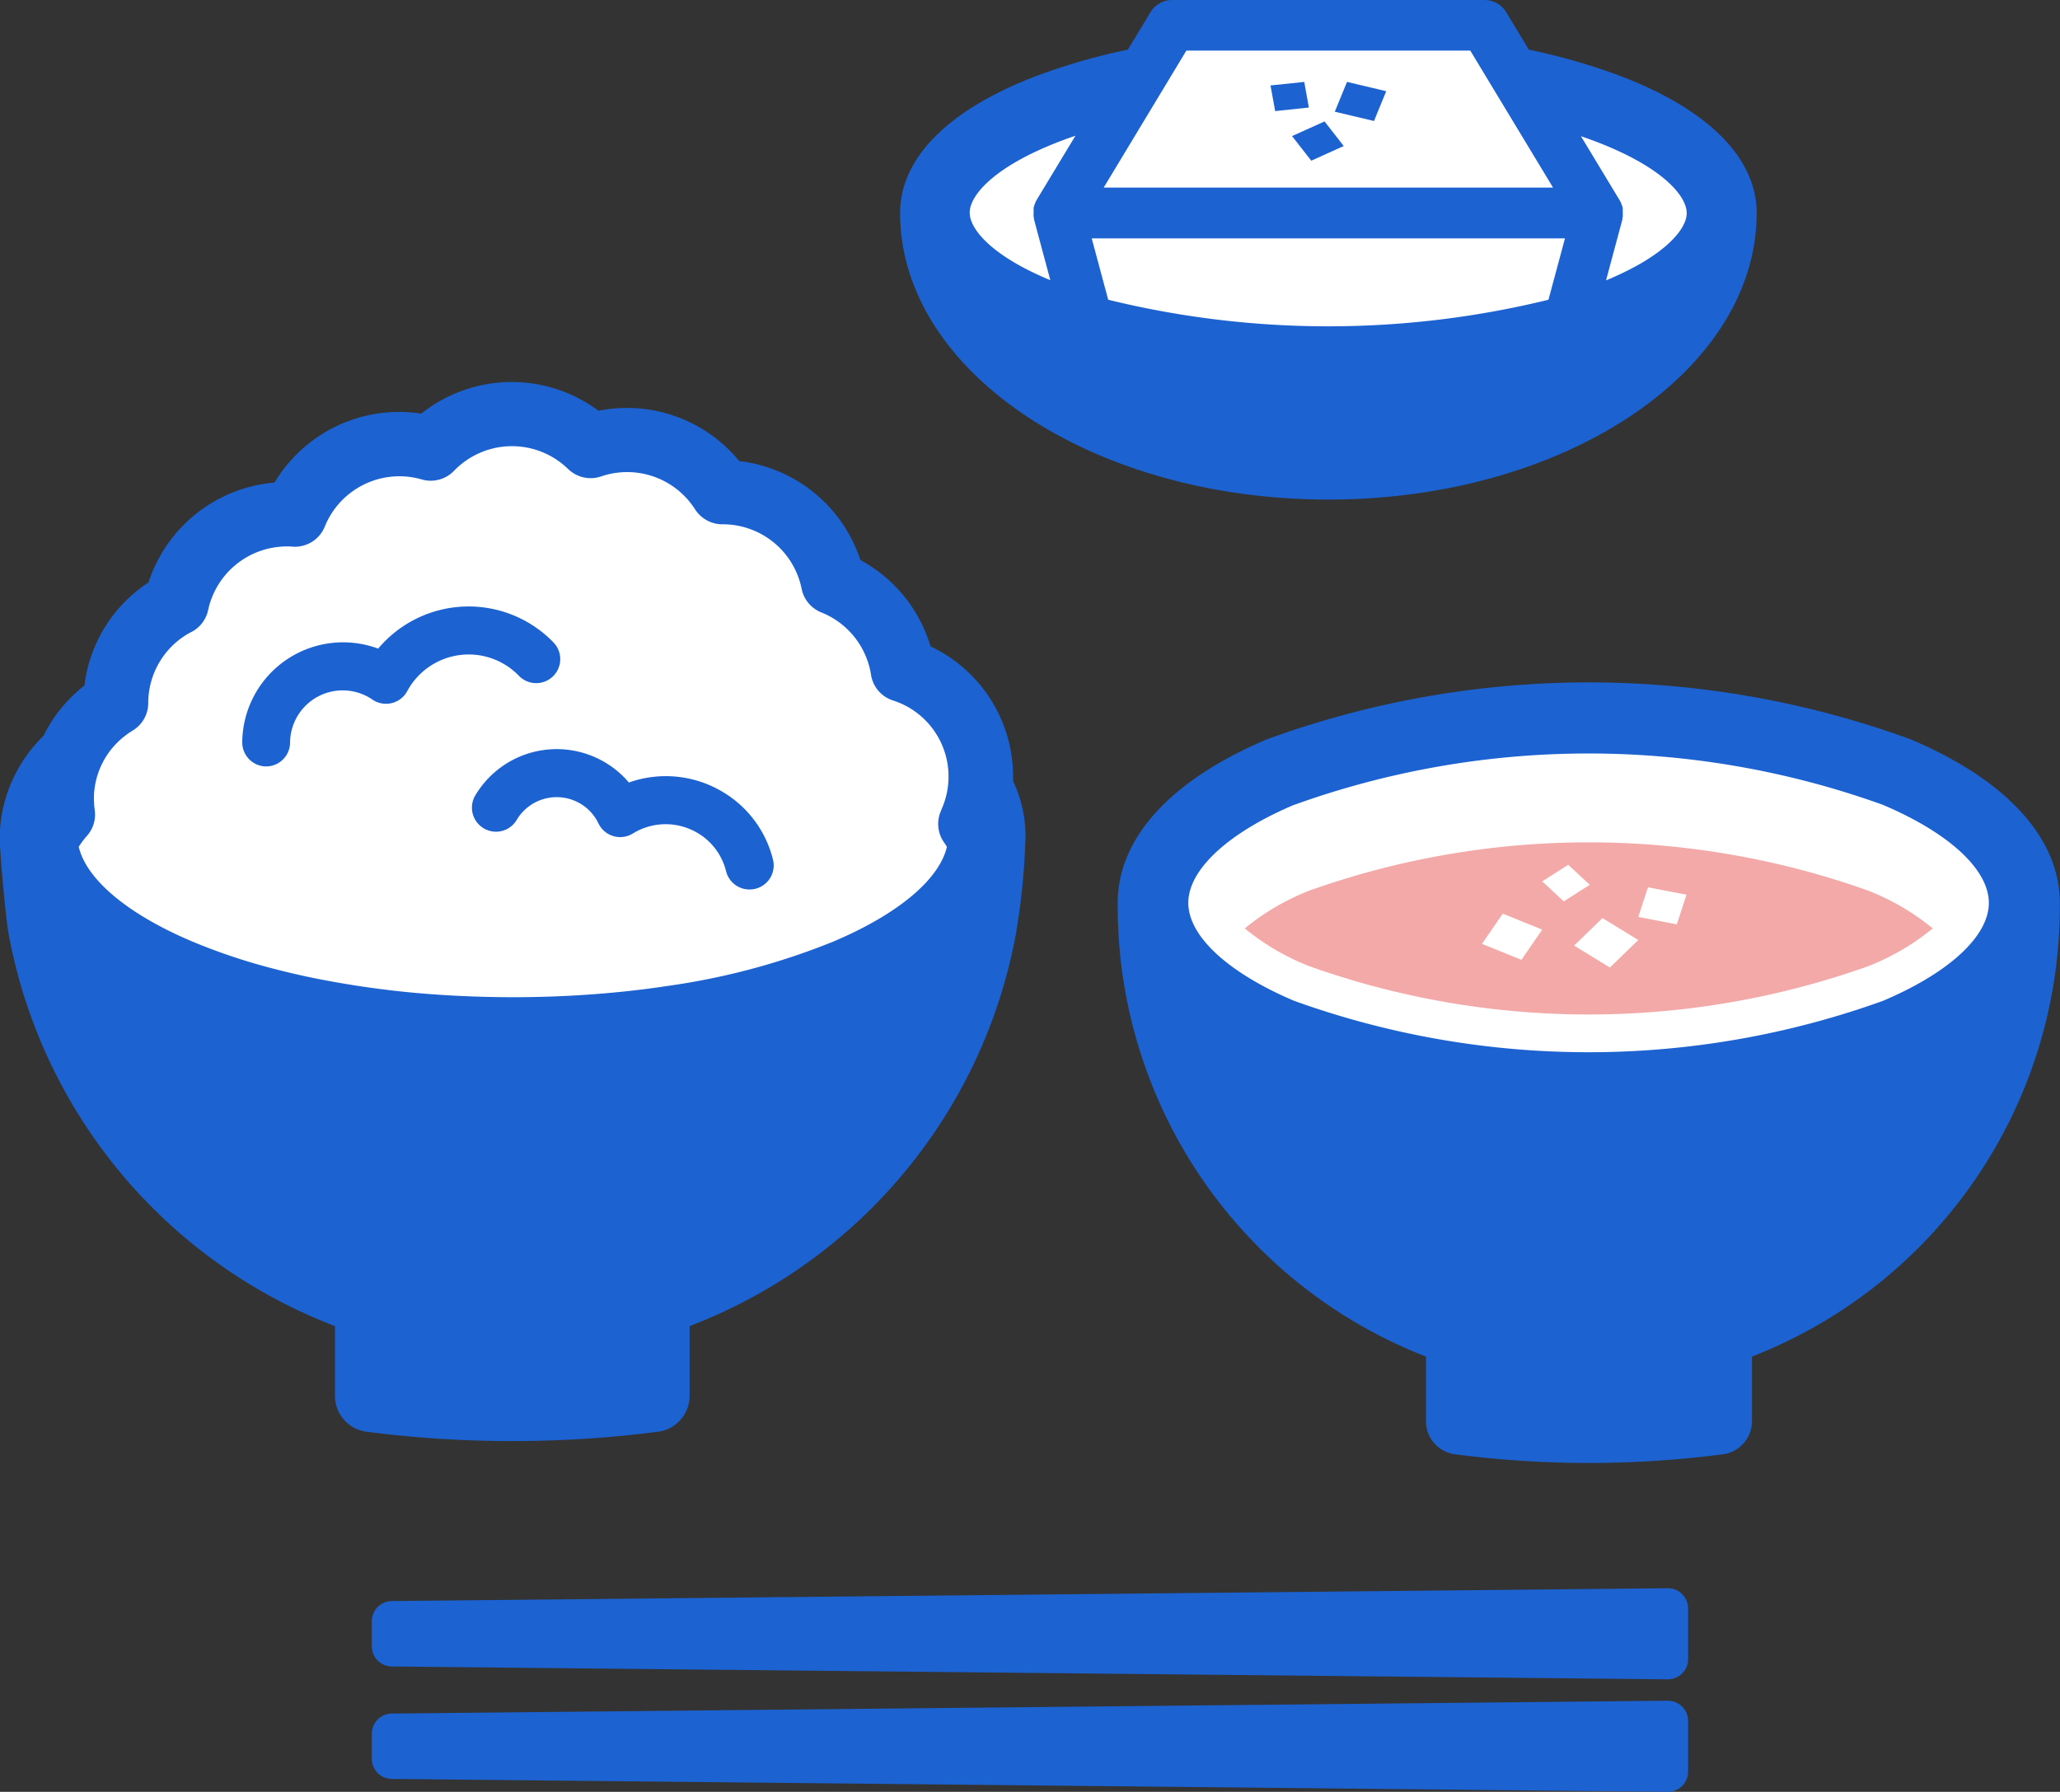
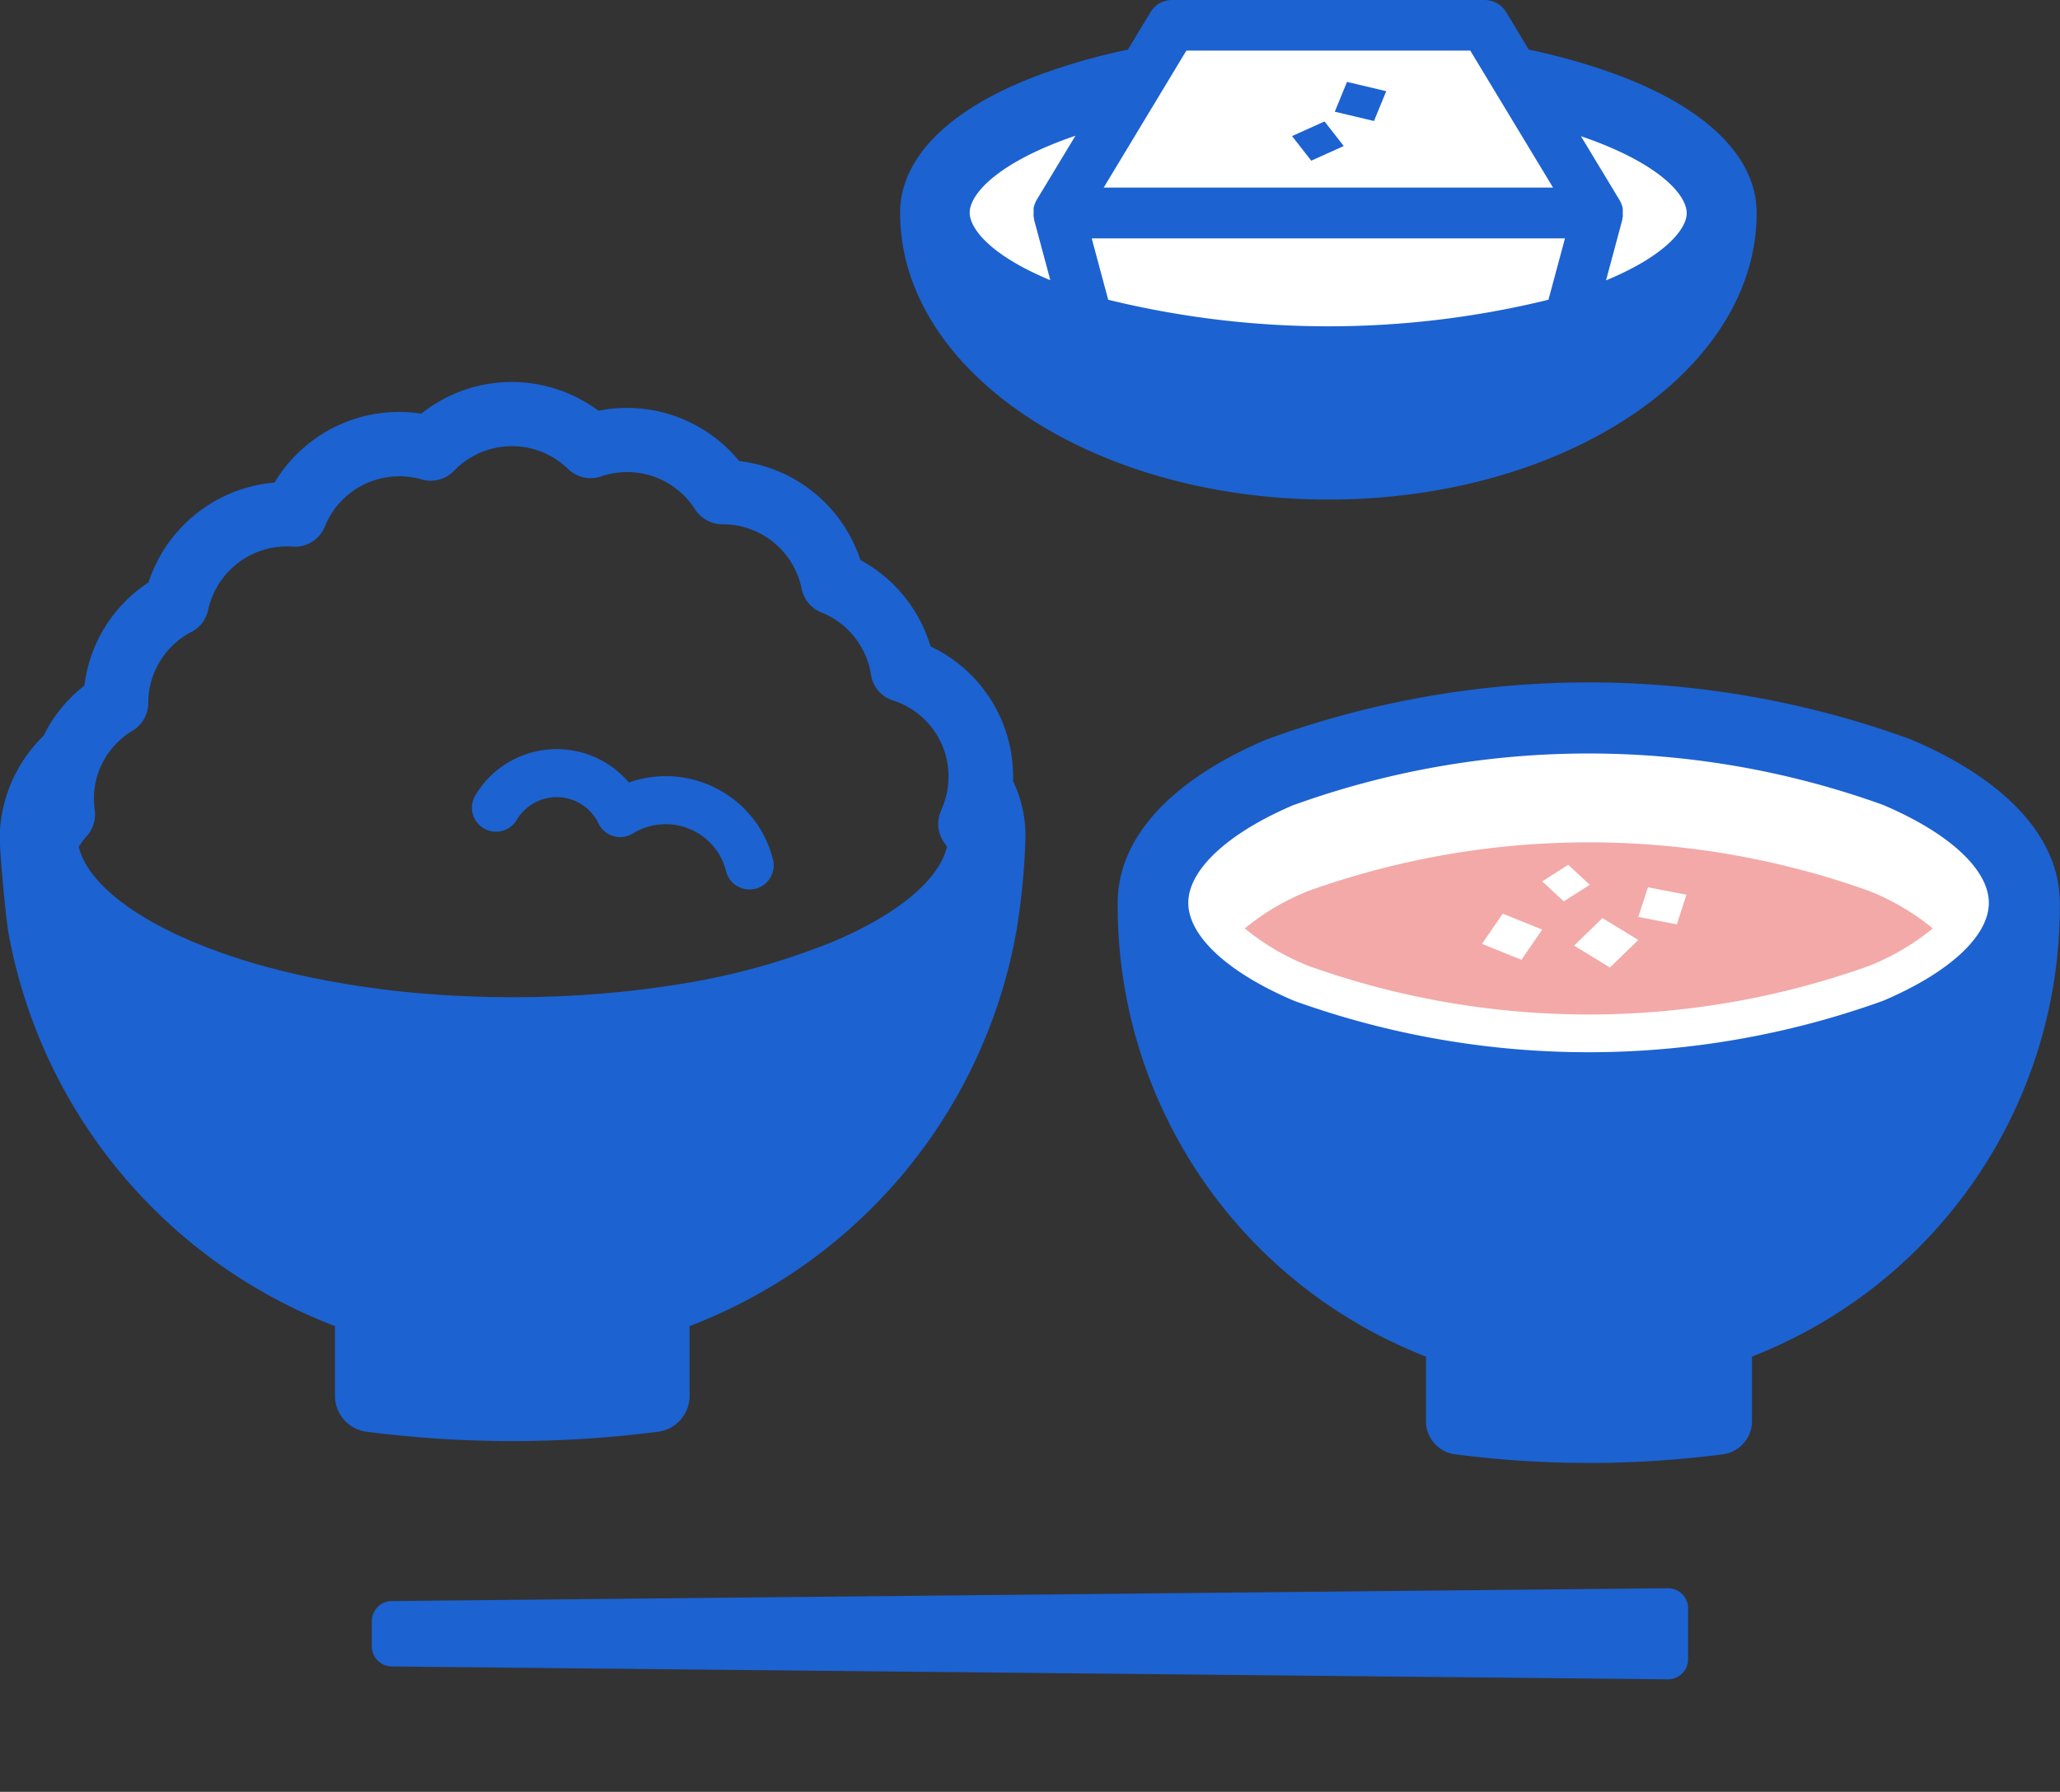
<svg xmlns="http://www.w3.org/2000/svg" width="46.983" height="40.871" viewBox="0 0 46.983 40.871">
  <rect x="0" y="0" width="46.983" height="40.871" fill="#333333" stroke="none" />
  <g id="グループ_3125" data-name="グループ 3125" transform="translate(-279.508 -1962)">
    <g id="グループ_2878" data-name="グループ 2878" transform="translate(-645.556 -167.735)">
      <path id="パス_1659" data-name="パス 1659" d="M12927.873-16061.371l-2.666,1.229-1.088,1.248.4,2.338,5.963,2.313,4.8-.277,4.344-1.406,2.131-1.174v-1.481l-.936-1.379-3.318-1.409-1.182-1.175h-6.814l-.73,1.175Z" transform="translate(-11977.639 18192.896)" fill="#fff" />
      <path id="パス_1660" data-name="パス 1660" d="M12937.538-16044.059l-4.894,1.147-2.049,1.286-.813,1.535,1.112,2.642,4.832,1.959,6.592.222,4.279-1.241,2.979-1.673.158-2.161-1.267-1.87-4.451-1.435-4.554-.56Z" transform="translate(-11978.463 18190.23)" fill="#fff" />
-       <path id="パス_1661" data-name="パス 1661" d="M12911.516-16051.82l-1.569.209-1.663.309-1.728.547-.978.877-1.76.813-1.349,1.512-.6,1.409-.656,1.478-.755,1.562-.384,1.067,1.139,2.046,3.157,1.272,5.192.778,7.389-.571,3.294-1.284,1.28-2.241.257-2.189-1.016-1.5-1.559-1.445-1.174-1.512-1.3-1.191-1.174-.581-1.271-.606-1.251-.545Z" transform="translate(-11974.146 18191.338)" fill="#fff" />
      <g id="グループ_2447" data-name="グループ 2447" transform="translate(925.064 2129.735)">
        <g id="グループ_2445" data-name="グループ 2445" transform="translate(0 8.716)">
          <g id="グループ_2443" data-name="グループ 2443" transform="translate(0 0)">
            <path id="パス_1648" data-name="パス 1648" d="M138.389,268.171a2.93,2.93,0,0,0-.283-1.248c0-.033,0-.065,0-.1a3.282,3.282,0,0,0-1.883-2.974,3.312,3.312,0,0,0-1.6-1.97,3.311,3.311,0,0,0-2.763-2.257,3.311,3.311,0,0,0-3.211-1.148,3.312,3.312,0,0,0-4.041.066,3.311,3.311,0,0,0-3.346,1.572,3.319,3.319,0,0,0-2.875,2.278,3.28,3.28,0,0,0-1.461,2.352,3.267,3.267,0,0,0-.933,1.147,3.3,3.3,0,0,0-1,2.28c0,.366.129,1.793.2,2.216a11.876,11.876,0,0,0,7.447,8.968v1.612a.827.827,0,0,0,.694.794,25.97,25.97,0,0,0,6.7,0,.827.827,0,0,0,.694-.794v-1.612a11.876,11.876,0,0,0,7.446-8.968A15.64,15.64,0,0,0,138.389,268.171Zm-19.022-4.651a.733.733,0,0,0,.38-.5,1.838,1.838,0,0,1,1.794-1.451c.038,0,.08,0,.132.005a.736.736,0,0,0,.735-.458,1.835,1.835,0,0,1,2.214-1.074.737.737,0,0,0,.735-.2,1.835,1.835,0,0,1,2.6-.039.737.737,0,0,0,.753.169,1.836,1.836,0,0,1,2.143.752.743.743,0,0,0,.641.34,1.834,1.834,0,0,1,1.789,1.471.734.734,0,0,0,.449.539,1.837,1.837,0,0,1,1.055,1.106,1.8,1.8,0,0,1,.078.314.734.734,0,0,0,.5.588,1.821,1.821,0,0,1,1.268,1.688c0,.017,0,.033,0,.05a1.8,1.8,0,0,1-.167.761l0,.008a.732.732,0,0,0,.067.734c.022.031.043.063.063.1-.177.748-1.12,1.539-2.6,2.163a15.957,15.957,0,0,1-3.768,1.008q-.506.077-1.031.131a24.457,24.457,0,0,1-2.5.126q-.463,0-.919-.017-.3-.011-.587-.028a21.671,21.671,0,0,1-3.076-.4q-.534-.111-1.035-.247a13.451,13.451,0,0,1-1.684-.574c-1.479-.623-2.422-1.415-2.6-2.164a1.83,1.83,0,0,1,.186-.249.731.731,0,0,0,.179-.586,1.851,1.851,0,0,1-.018-.252c0-.028,0-.056,0-.084a1.806,1.806,0,0,1,.539-1.213,1.861,1.861,0,0,1,.344-.268.733.733,0,0,0,.355-.627s0-.007,0-.01a1.829,1.829,0,0,1,.987-1.614Z" transform="translate(-115 -257.821)" fill="#1c62d1" />
            <g id="グループ_2441" data-name="グループ 2441" transform="translate(5.527 5.117)">
-               <path id="パス_1649" data-name="パス 1649" d="M182.6,323.551a.548.548,0,0,1-.549-.547,2.3,2.3,0,0,1,3.1-2.14,2.694,2.694,0,0,1,4-.14.548.548,0,0,1-.791.759,1.592,1.592,0,0,0-2.545.349.55.55,0,0,1-.8.191,1.2,1.2,0,0,0-1.873.981A.548.548,0,0,1,182.6,323.551Z" transform="translate(-182.053 -319.902)" fill="#1c62d1" />
-             </g>
+               </g>
            <g id="グループ_2442" data-name="グループ 2442" transform="translate(10.753 8.371)">
              <path id="パス_1650" data-name="パス 1650" d="M251.8,362.582a.549.549,0,0,1-.533-.415,1.4,1.4,0,0,0-.669-.885,1.424,1.424,0,0,0-1.457.023.55.55,0,0,1-.785-.23,1.049,1.049,0,0,0-.426-.459,1.06,1.06,0,0,0-1.443.387.549.549,0,0,1-.952-.546,2.16,2.16,0,0,1,3.515-.315,2.522,2.522,0,0,1,2.1.191,2.489,2.489,0,0,1,1.187,1.569.549.549,0,0,1-.533.68Z" transform="translate(-245.46 -359.38)" fill="#1c62d1" />
            </g>
          </g>
          <g id="グループ_2444" data-name="グループ 2444" transform="translate(25.487 6.845)">
            <path id="パス_1651" data-name="パス 1651" d="M473.645,386.285a18.989,18.989,0,0,0-12.757,0,5.436,5.436,0,0,0-1.467.86,5.445,5.445,0,0,0,1.467.86,18.99,18.99,0,0,0,12.757,0,5.447,5.447,0,0,0,1.467-.86A5.443,5.443,0,0,0,473.645,386.285Zm-7.914,1.576-.9-.364.474-.689.9.364Zm.474-1.789.593-.378.491.456-.593.378Zm1.544,1.965-.817-.5.647-.628.817.5Zm1.526-.985-.879-.169.22-.676.879.169Z" transform="translate(-456.518 -381.529)" fill="#f2a9a8" />
            <path id="パス_1652" data-name="パス 1652" d="M445.7,345.9c0-1.473-1.209-2.8-3.4-3.729a21.4,21.4,0,0,0-14.687,0c-2.2.932-3.4,2.256-3.4,3.729a11.021,11.021,0,0,0,7.03,10.349v1.491a.763.763,0,0,0,.638.735,23.721,23.721,0,0,0,6.16,0,.764.764,0,0,0,.638-.735v-1.491A11.021,11.021,0,0,0,445.7,345.9Zm-17.46-2.236a19.819,19.819,0,0,1,13.424,0c1.513.642,2.417,1.478,2.417,2.236s-.9,1.593-2.417,2.236a19.818,19.818,0,0,1-13.424,0c-1.514-.642-2.417-1.478-2.417-2.236S426.731,344.3,428.244,343.66Z" transform="translate(-424.208 -340.867)" fill="#1c62d1" />
          </g>
        </g>
        <path id="パス_1653" data-name="パス 1653" d="M218.348,593.37a.46.46,0,0,1-.456-.459v-.574a.46.46,0,0,1,.456-.459l29.105-.293a.46.46,0,0,1,.46.459v1.16a.46.46,0,0,1-.46.459Z" transform="translate(-209.412 -555.358)" fill="#1c62d1" fill-rule="evenodd" />
-         <path id="パス_1654" data-name="パス 1654" d="M218.348,624.493a.46.46,0,0,1-.456-.459v-.573a.46.46,0,0,1,.456-.459l29.105-.293a.46.46,0,0,1,.46.459v1.16a.46.46,0,0,1-.46.459Z" transform="translate(-209.412 -583.916)" fill="#1c62d1" fill-rule="evenodd" />
        <g id="グループ_2446" data-name="グループ 2446" transform="translate(28.977 1.868)">
-           <path id="パス_1655" data-name="パス 1655" d="M467.426,175.332l-.769.081-.106-.585.769-.08Z" transform="translate(-466.551 -174.747)" fill="#1c62d1" />
+           <path id="パス_1655" data-name="パス 1655" d="M467.426,175.332Z" transform="translate(-466.551 -174.747)" fill="#1c62d1" />
          <path id="パス_1656" data-name="パス 1656" d="M473.689,186.227l-.741.334L472.51,186l.741-.334Z" transform="translate(-472.019 -184.764)" fill="#1c62d1" />
          <path id="パス_1657" data-name="パス 1657" d="M485.226,175.639l-.894-.212.279-.68.894.212Z" transform="translate(-482.866 -174.747)" fill="#1c62d1" />
        </g>
        <path id="パス_1658" data-name="パス 1658" d="M380.449,153.8a14.3,14.3,0,0,0-2.053-.588l-.515-.853a.577.577,0,0,0-.494-.279h-7.126a.577.577,0,0,0-.494.279l-.515.853a14.3,14.3,0,0,0-2.052.588c-2.027.764-3.143,1.878-3.143,3.136,0,3.611,4.373,6.539,9.768,6.539s9.768-2.928,9.768-6.539C383.592,155.678,382.476,154.564,380.449,153.8Zm-9.863-.566h6.475l1.888,3.125H368.7Zm-3.485,3.75c0,.009,0,.018,0,.027s.005.032.009.048,0,.015,0,.022v0l.373,1.39c-1.351-.56-1.839-1.171-1.839-1.54,0-.393.553-1.06,2.112-1.648q.146-.055.3-.107l-.88,1.456h0a.579.579,0,0,0-.033.064c0,.007-.005.014-.008.02s-.012.031-.017.047,0,.018-.007.027-.007.028-.009.043,0,.019,0,.028,0,.029,0,.043,0,.019,0,.028S367.1,156.969,367.1,156.983Zm11.743,1.933a21.095,21.095,0,0,1-10.041,0l-.376-1.4h10.794Zm1.313-.441.373-1.39v0c0-.007,0-.015,0-.022s.007-.032.009-.048,0-.018,0-.027,0-.03,0-.045,0-.019,0-.028,0-.029,0-.043,0-.019,0-.029-.006-.029-.009-.043,0-.018-.007-.027-.01-.031-.017-.046,0-.014-.008-.021a.581.581,0,0,0-.033-.064h0l-.88-1.456q.152.052.3.107c1.559.588,2.112,1.255,2.112,1.648C382,157.3,381.509,157.916,380.158,158.475Z" transform="translate(-343.528 -152.08)" fill="#1c62d1" />
      </g>
    </g>
  </g>
</svg>